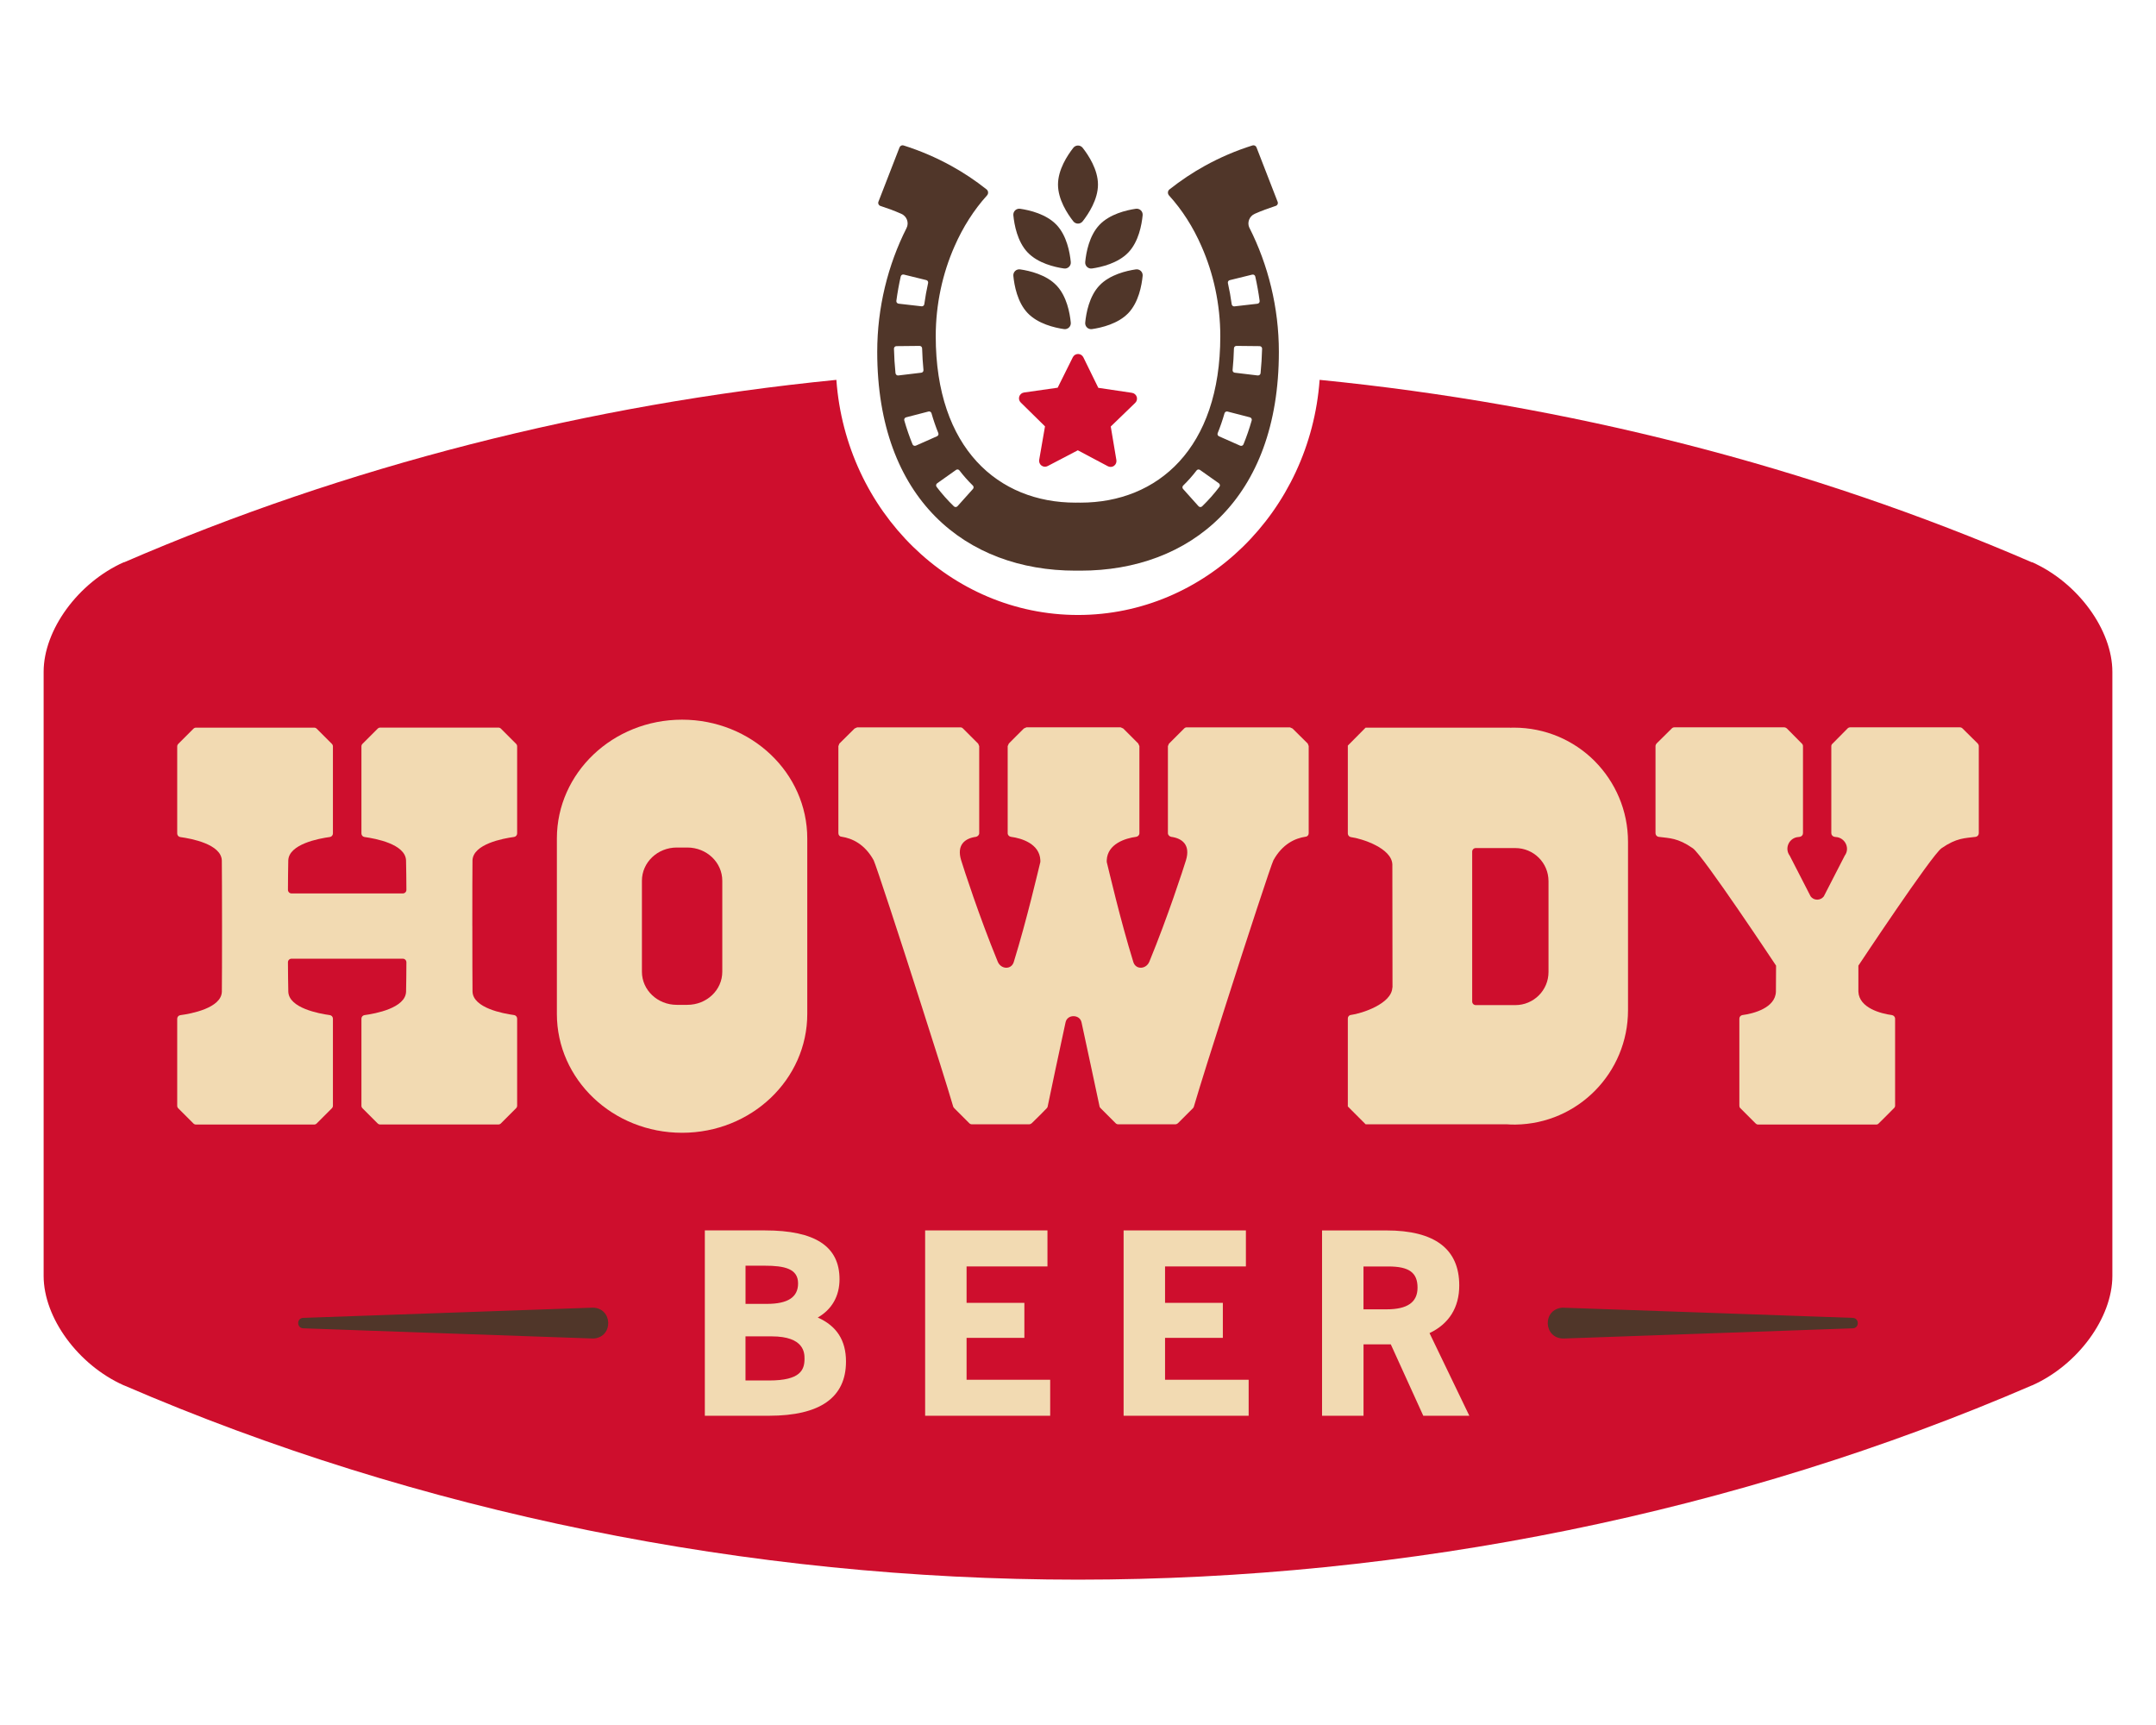
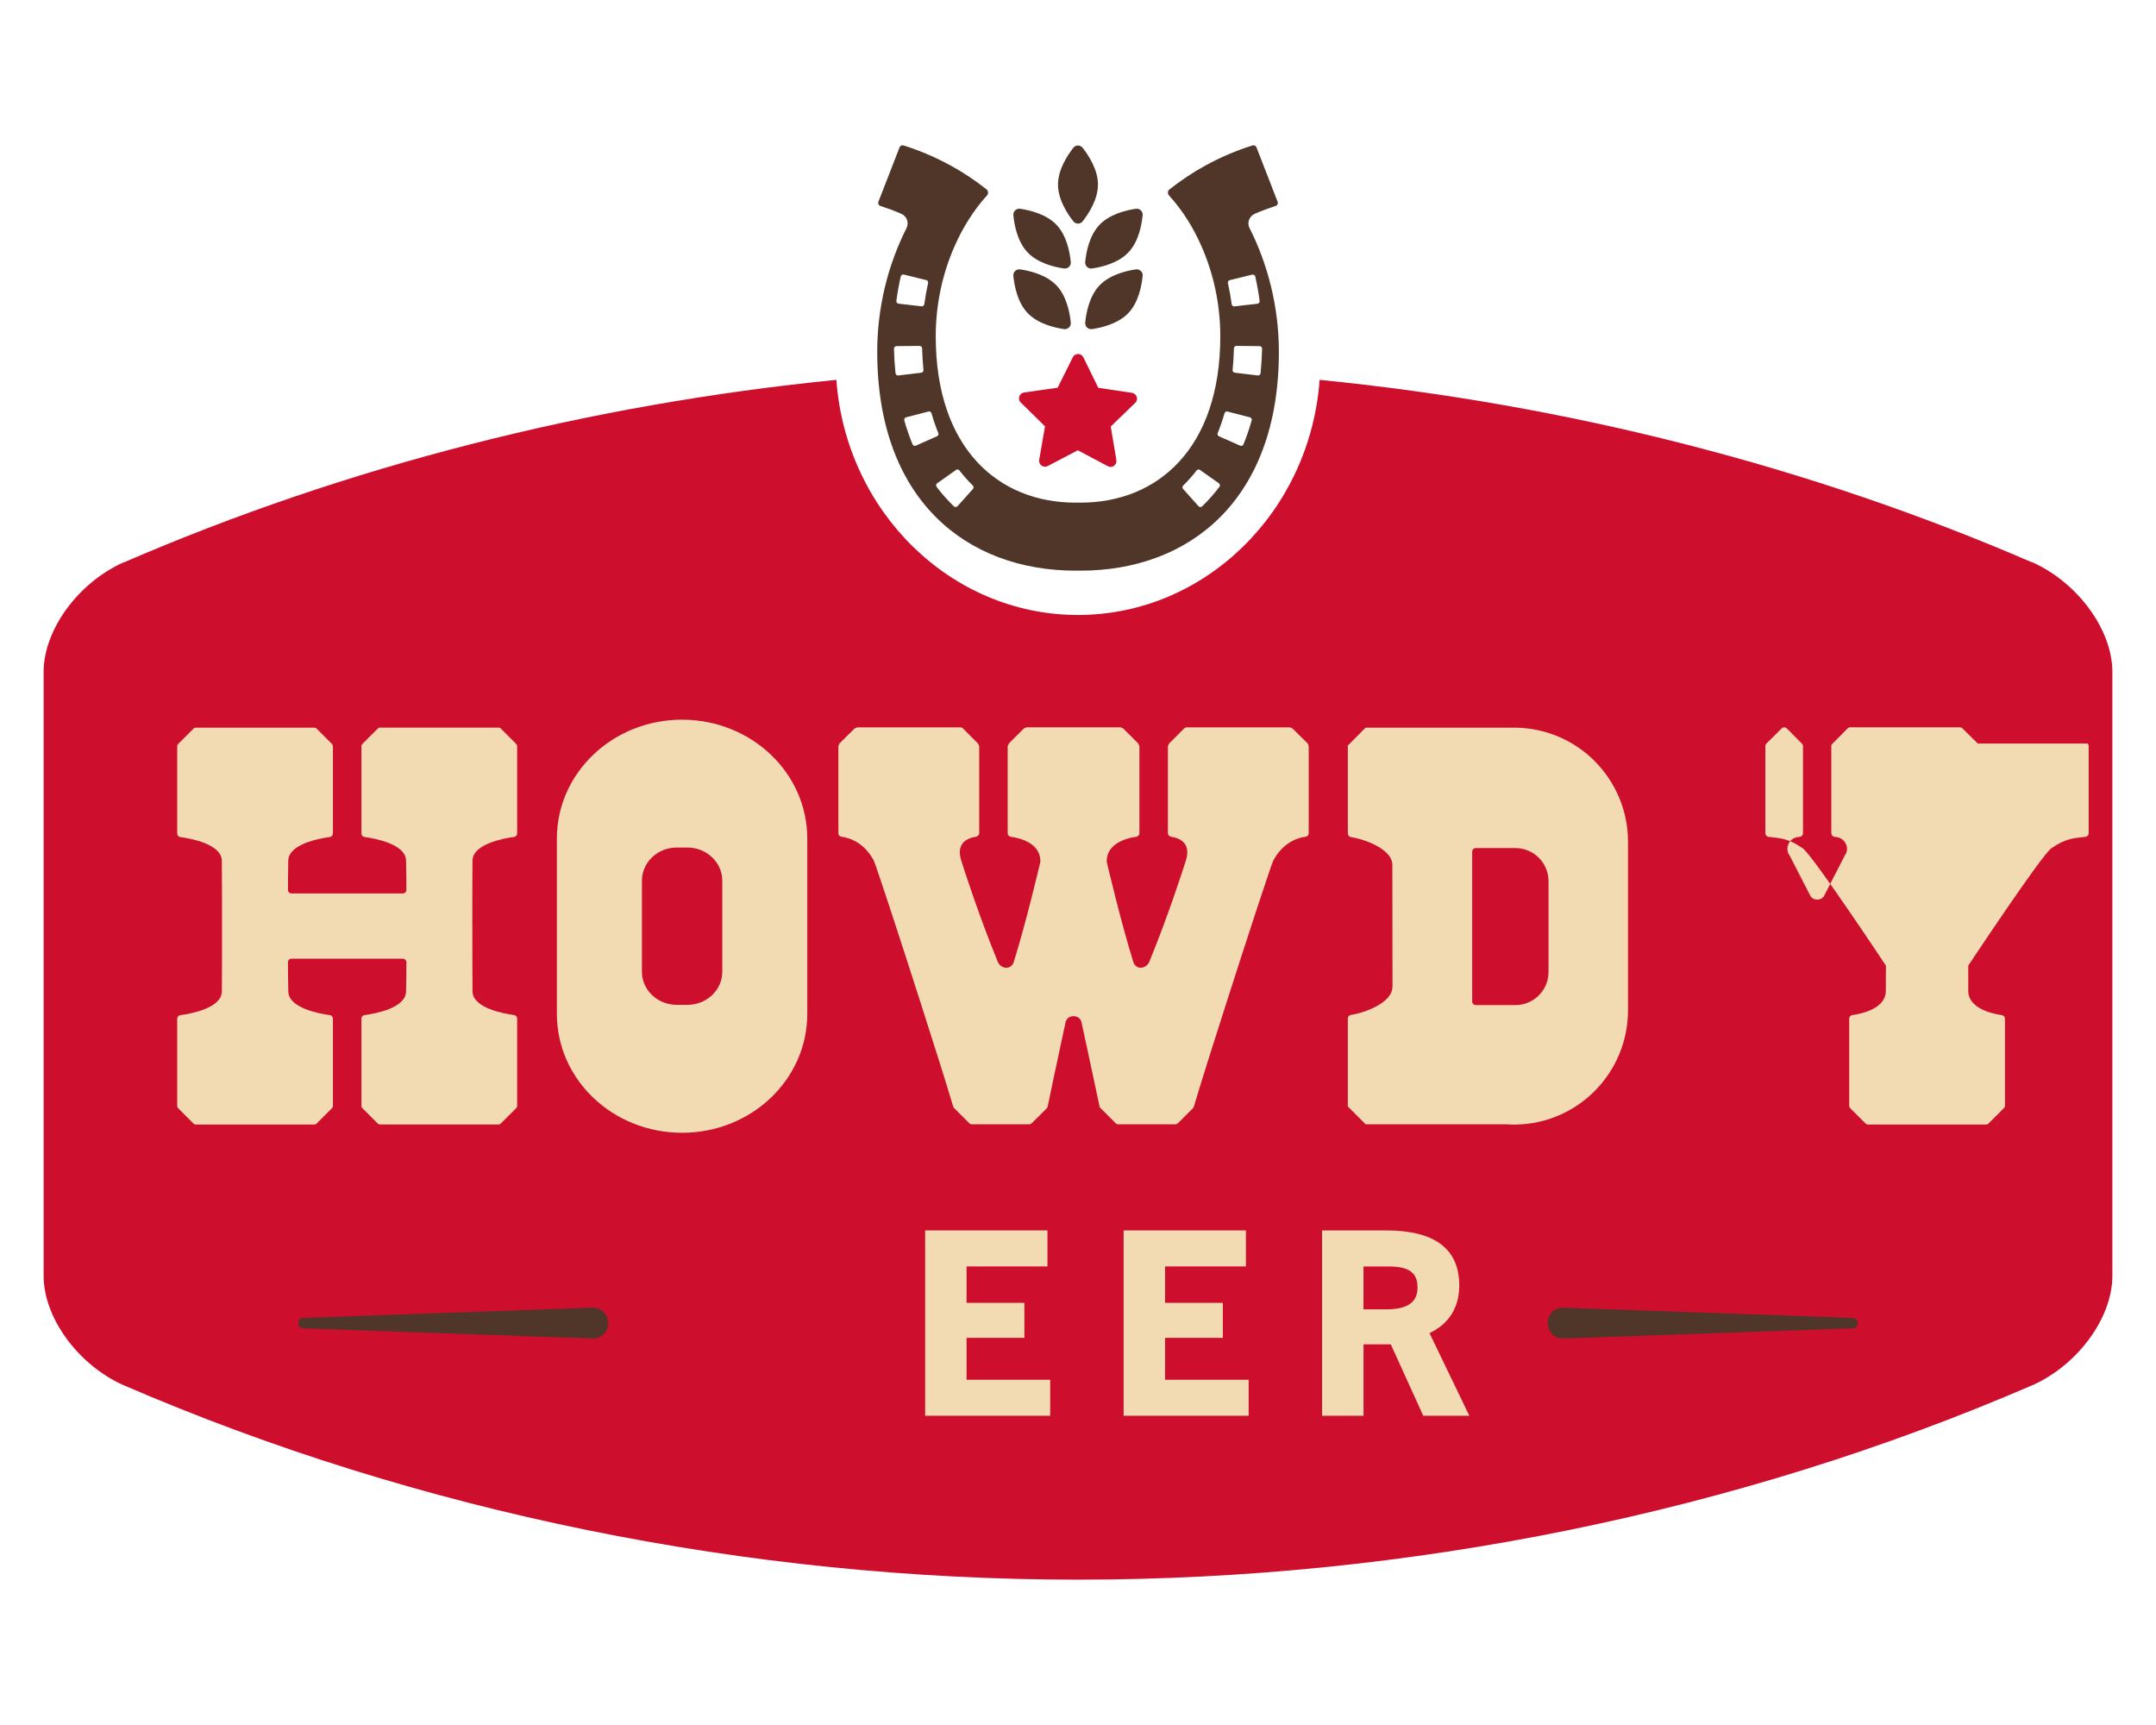
<svg xmlns="http://www.w3.org/2000/svg" id="Layer_1" viewBox="0 0 720 576">
  <defs>
    <style>.cls-1{fill:#f2dab2;}.cls-2{fill:#ce0e2d;}.cls-3{fill:#503629;}</style>
  </defs>
  <path class="cls-2" d="m705.43,224.34v201.69c0,14.01-11.52,29.73-26.72,36.53l-.16.05c-98.12,42.39-208.34,64.86-318.55,64.86s-220.43-22.47-318.55-64.86l-.16-.05c-15.2-6.8-26.72-22.52-26.72-36.53v-201.69c0-14.01,11.52-29.78,26.72-36.58h.16c74.1-32.07,155.15-52.72,237.86-60.92,3.17,43.85,38.14,78.51,80.69,78.51s77.52-34.66,80.69-78.51c82.71,8.2,163.76,28.85,237.86,60.92h.16c15.2,6.8,26.72,22.57,26.72,36.58Z" />
  <g>
    <path class="cls-3" d="m618.76,443.54l-96.59,3.41c-6.79.04-7.19-9.85-.36-10.3.17-.04,96.7,3.42,96.95,3.41,2.17.1,2.24,3.38,0,3.49h0Z" />
    <path class="cls-3" d="m101.24,440.06l96.59-3.41c6.79-.04,7.19,9.85.36,10.3-.17.04-96.7-3.42-96.95-3.41-2.17-.1-2.24-3.38,0-3.49h0Z" />
  </g>
  <g>
    <path class="cls-2" d="m379.62,132.52c-.23-.71-.85-1.24-1.59-1.35l-11.25-1.67-4.99-10.19c-.33-.68-1.01-1.1-1.75-1.11h-.02c-.73,0-1.42.42-1.75,1.09l-5.06,10.17-11.23,1.6c-.75.11-1.36.63-1.59,1.33-.24.71-.05,1.49.49,2.01l8.1,7.97-1.94,11.18c-.12.74.18,1.48.78,1.92.6.44,1.4.5,2.06.15l10.06-5.26,10.03,5.32c.29.15.6.23.92.23.4,0,.8-.12,1.15-.37.6-.43.9-1.18.78-1.92l-1.88-11.2,8.17-7.9c.54-.52.73-1.29.51-2.01h0Z" />
    <path class="cls-3" d="m417.27,76.15c-.9-1.81-.06-3.97,1.78-4.77,2.25-1,4.59-1.85,6.95-2.62.59-.17.9-.81.66-1.39-2.35-6.05-4.71-12.11-7.05-18.16-.2-.53-.79-.81-1.33-.65-5.53,1.73-10.82,4-15.86,6.78-4.15,2.28-8.1,4.93-11.87,7.9-.64.51-.69,1.44-.14,2.04,4.35,4.78,8.05,10.56,10.83,16.96,4,9.04,6.28,19.36,6.28,30.03,0,37.47-20.92,55.57-46.69,55.57-.22,0-.45,0-.65-.01-.12.01-.23,0-.35,0-.22.01-.43.01-.65.01-25.77,0-46.69-18.1-46.69-55.57,0-10.68,2.28-20.99,6.28-30.03,2.8-6.4,6.49-12.18,10.82-16.96.56-.59.51-1.53-.13-2.04-3.74-2.98-7.73-5.62-11.87-7.9-5.04-2.77-10.34-5.04-15.86-6.78-.53-.16-1.11.12-1.33.65-2.35,6.05-4.71,12.11-7.05,18.16-.22.58.09,1.21.66,1.39,2.37.77,4.68,1.62,6.95,2.62,1.85.79,2.69,2.96,1.78,4.77-6.23,12.31-9.79,26.55-9.79,41.33,0,49.26,29.67,73.07,66.24,73.07h1.65c36.56,0,66.24-23.81,66.24-73.07,0-14.78-3.58-29.02-9.79-41.33Zm-116.46,16.16c.1-.46.56-.74,1.02-.63l7.51,1.85c.44.11.7.54.6.98-.52,2.32-.94,4.69-1.27,7.06-.06.45-.46.76-.91.71l-7.68-.88c-.46-.05-.8-.48-.74-.94.37-2.74.86-5.47,1.46-8.15Zm-1.76,32.31c-.27-2.65-.44-5.4-.51-8.18-.01-.47.36-.86.83-.86l7.73-.08c.45,0,.82.36.84.81.07,2.47.22,4.89.45,7.24.04.45-.28.85-.72.9l-7.67.92c-.46.06-.89-.28-.93-.74Zm6.81,24.18c-.43.19-.94,0-1.12-.44-1.04-2.54-1.96-5.21-2.75-7.97-.13-.45.14-.93.6-1.04l7.48-1.94c.44-.11.88.14,1,.58.66,2.29,1.42,4.51,2.28,6.62.17.41-.02.88-.43,1.06l-7.06,3.13Zm19.06,14.47l-5.16,5.76c-.32.35-.86.38-1.2.05-2.07-1.99-4-4.17-5.78-6.51-.28-.38-.2-.92.19-1.19l6.31-4.47c.36-.26.86-.18,1.13.18,1.38,1.8,2.88,3.49,4.47,5.04.32.31.34.81.04,1.14Zm85.75-69.72l7.51-1.85c.45-.11.92.17,1.02.63.6,2.68,1.09,5.42,1.46,8.15.06.46-.27.89-.74.94l-7.68.88c-.45.05-.85-.26-.91-.71-.32-2.37-.75-4.74-1.27-7.06-.1-.44.17-.87.6-.98Zm-3.45,69.02c-1.77,2.33-3.71,4.51-5.77,6.51-.34.33-.89.3-1.2-.05l-5.16-5.76c-.3-.33-.28-.83.04-1.14,1.59-1.55,3.09-3.24,4.47-5.04.27-.35.77-.43,1.13-.18l6.31,4.46c.38.27.47.82.19,1.19Zm8.04-14.2c-.18.43-.69.63-1.12.44l-7.06-3.13c-.41-.18-.6-.65-.43-1.06.86-2.11,1.62-4.33,2.28-6.62.12-.43.56-.69,1-.58l7.48,1.93c.45.12.73.59.6,1.04-.79,2.76-1.71,5.43-2.75,7.98Zm4.76-23l-7.67-.92c-.45-.05-.77-.45-.72-.9.23-2.34.38-4.77.45-7.24.01-.45.38-.81.84-.81l7.73.08c.47,0,.84.39.83.86-.07,2.78-.25,5.52-.51,8.18-.05.46-.47.8-.93.74Z" />
    <path class="cls-3" d="m366.67,61.63c0,4.98-3.14,9.75-5.11,12.27-.8,1.02-2.33,1.02-3.13,0-1.97-2.51-5.11-7.29-5.11-12.27s3.14-9.75,5.11-12.27c.8-1.02,2.33-1.02,3.13,0,1.97,2.51,5.11,7.29,5.11,12.27" />
    <g>
      <path class="cls-3" d="m352.83,75.08c3.43,3.61,4.45,9.23,4.76,12.41.12,1.29-.98,2.34-2.27,2.16-3.16-.46-8.72-1.76-12.15-5.37-3.43-3.61-4.45-9.23-4.76-12.41-.12-1.29.98-2.34,2.27-2.16,3.16.46,8.72,1.76,12.15,5.37" />
      <path class="cls-3" d="m367.17,75.08c-3.43,3.61-4.45,9.23-4.76,12.41-.12,1.29.98,2.34,2.27,2.16,3.16-.46,8.72-1.76,12.15-5.37,3.43-3.61,4.45-9.23,4.76-12.41.12-1.29-.98-2.34-2.27-2.16-3.16.46-8.72,1.76-12.15,5.37" />
    </g>
    <g>
      <path class="cls-3" d="m352.83,95.32c3.43,3.61,4.45,9.23,4.76,12.41.12,1.29-.98,2.34-2.27,2.16-3.16-.46-8.72-1.76-12.15-5.37-3.43-3.61-4.45-9.23-4.76-12.41-.12-1.29.98-2.34,2.27-2.16,3.16.46,8.72,1.76,12.15,5.37" />
      <path class="cls-3" d="m367.17,95.32c-3.43,3.61-4.45,9.23-4.76,12.41-.12,1.29.98,2.34,2.27,2.16,3.16-.46,8.72-1.76,12.15-5.37,3.43-3.61,4.45-9.23,4.76-12.41.12-1.29-.98-2.34-2.27-2.16-3.16.46-8.72,1.76-12.15,5.37" />
    </g>
  </g>
  <g>
-     <path class="cls-1" d="m273.09,439.94c4.71-2.69,7.27-7.15,7.27-12.8,0-10.96-8.14-16.29-24.89-16.29h-20.09v61.89h21.42c17.07,0,25.72-6.09,25.72-18.1,0-7.06-3.09-11.89-9.43-14.7Zm-24.12,6.29h8.73c10.97,0,10.97,5.63,10.97,7.49,0,3.76-1.43,7.24-11.8,7.24h-7.91v-14.73Zm7.16-10.86h-7.16v-12.74h6.33c6.73,0,11.22,1,11.22,5.92,0,4.59-3.4,6.83-10.39,6.83Z" />
    <polygon class="cls-1" points="322.79 446.73 342.09 446.73 342.09 435.04 322.79 435.04 322.79 422.88 349.8 422.88 349.8 410.85 308.95 410.85 308.95 472.74 350.71 472.74 350.71 460.72 322.79 460.72 322.79 446.73" />
    <polygon class="cls-1" points="389.07 446.73 408.37 446.73 408.37 435.04 389.07 435.04 389.07 422.88 416.07 422.88 416.07 410.85 375.23 410.85 375.23 472.74 416.99 472.74 416.99 460.72 389.07 460.72 389.07 446.73" />
    <path class="cls-1" d="m477.39,445.14c6.51-3.08,9.93-8.56,9.93-15.92,0-12.18-8.18-18.36-24.32-18.36h-21.5v61.89h13.85v-23.85h9.11l10.85,23.85h15.38l-13.3-27.61Zm-4-15.18c0,4.87-3.37,7.24-10.31,7.24h-7.74v-14.31h8.32c6.91,0,9.73,2.05,9.73,7.08Z" />
  </g>
  <g>
    <path class="cls-1" d="m157.74,309.14c0,8.48.02,20.91.06,21.98.2,5.47,10.23,7.32,13.87,7.82.59.08,1.03.59,1.03,1.19v29.07c0,.32-.13.63-.36.86-1.91,1.92-3.14,3.13-5.06,5.06-.23.23-.54.36-.86.36h-39.45c-.32,0-.63-.13-.85-.35l-5.07-5.07c-.23-.23-.35-.53-.35-.85v-29.06c0-.6.44-1.11,1.03-1.19,3.64-.49,13.68-2.35,13.88-7.82.06-1.89.1-7.48.11-9.81,0-.67-.54-1.21-1.2-1.21h-37.16c-.67,0-1.21.54-1.2,1.21.02,2.33.05,7.92.12,9.81.2,5.47,10.23,7.32,13.87,7.82.59.08,1.03.59,1.03,1.19v29.07c0,.32-.13.63-.36.86-1.91,1.92-3.14,3.13-5.06,5.06-.23.23-.54.36-.86.36h-39.45c-.32,0-.63-.13-.85-.35l-5.07-5.07c-.23-.23-.35-.53-.35-.85v-29.06c0-.6.44-1.11,1.03-1.19,3.64-.49,13.68-2.35,13.88-7.82.04-1.08.06-13.5.06-21.98v.13c-.01-8.48-.03-20.91-.07-21.98-.2-5.47-10.23-7.32-13.87-7.82-.59-.08-1.03-.59-1.03-1.19v-29.07c0-.32.13-.63.36-.86,1.91-1.92,3.14-3.13,5.06-5.06.23-.23.54-.36.86-.36h39.45c.32,0,.63.13.85.35l5.07,5.07c.23.23.35.53.35.85v29.06c0,.6-.44,1.11-1.03,1.19-3.64.49-13.68,2.35-13.88,7.82-.06,1.89-.1,7.48-.11,9.81,0,.67.54,1.21,1.2,1.21h37.16c.67,0,1.21-.54,1.2-1.21-.02-2.33-.05-7.92-.12-9.81-.2-5.47-10.23-7.32-13.87-7.82-.59-.08-1.03-.59-1.03-1.19v-29.07c0-.32.13-.63.36-.86,1.91-1.92,3.14-3.13,5.06-5.06.23-.23.54-.36.86-.36h39.45c.32,0,.63.13.85.35l5.07,5.07c.23.23.35.53.35.85v29.06c0,.6-.44,1.11-1.03,1.19-3.64.49-13.68,2.35-13.88,7.82-.04,1.08-.06,13.5-.06,21.98v-.13Z" />
    <path class="cls-1" d="m437.04,249.15v29.07c0,.58-.39,1.11-1.01,1.16-3.57.53-7.77,2.46-10.77,7.87-.63,1.16-8.64,25.49-15.93,48.33-4.39,13.66-8.55,26.84-10.67,34.04-.05.14-.14.24-.24.39l-5.07,5.07c-.24.19-.53.34-.87.34h-19.07c-.29,0-.63-.14-.82-.34l-5.07-5.07c-.1-.14-.19-.24-.29-.39-.05-.14-.1-.34-.1-.48-1.35-6.28-3.52-16.61-5.94-27.71-.29-1.45-1.5-2.12-2.7-2.12s-2.37.68-2.66,2.12c-2.41,11.1-4.59,21.44-5.89,27.71,0,.14-.05.34-.1.48-.05.14-.14.24-.24.39-.82.82-1.55,1.55-2.17,2.22-.92.87-1.79,1.74-2.9,2.85-.24.19-.53.34-.87.34h-19.12c-.29,0-.63-.14-.82-.34l-5.07-5.07c-.1-.14-.19-.24-.29-.39-2.12-7.19-6.28-20.33-10.67-33.99-7.29-22.84-15.31-47.22-15.93-48.38-2.99-5.41-7.19-7.34-10.77-7.87-.63-.05-1.01-.58-1.01-1.16v-29.07c.1-.29.24-.58.34-.87,1.93-1.88,3.14-3.09,5.07-5.02.29-.14.58-.24.87-.39h34.47c.34,0,.63.14.87.39l5.07,5.07c.1.29.19.53.34.82v29.07c0,.58-.53,1.11-1.11,1.21-3.57.48-6.52,2.61-4.92,7.82.82,2.7,6.04,18.83,12.21,33.84,1.06,2.61,4.54,2.8,5.36.14,4.39-14.19,8.16-30.56,8.88-33.41v-.58c-.24-5.46-6.18-7.34-9.85-7.82-.58-.1-1.06-.58-1.06-1.21v-29.07c.14-.29.24-.58.39-.87,1.88-1.93,3.09-3.09,5.02-5.02.29-.14.58-.24.87-.39h31.43c.29.14.58.24.87.39,1.93,1.93,3.14,3.09,5.02,5.02.14.29.24.58.39.87v29.07c0,.63-.48,1.11-1.06,1.21-3.67.48-9.61,2.37-9.85,7.82v.58c.72,2.85,4.49,19.22,8.88,33.41.82,2.66,4.3,2.46,5.36-.14,6.18-15.02,11.39-31.14,12.22-33.84,1.59-5.21-1.35-7.34-4.92-7.82-.58-.1-1.11-.63-1.11-1.21v-29.07c.14-.29.24-.53.34-.82l5.07-5.07c.24-.24.53-.39.87-.39h34.47c.29.14.58.24.87.39,1.93,1.93,3.14,3.14,5.07,5.02.1.29.24.58.34.87Z" />
    <path class="cls-1" d="m257.38,251.95c-7.58-7.19-18.06-11.64-29.6-11.64-23.13,0-41.81,17.77-41.81,39.69v58.56c0,21.92,18.68,39.69,41.81,39.69s41.81-17.77,41.81-39.69v-58.56c0-10.96-4.68-20.91-12.22-28.05Zm-16.17,72.52c0,6.13-5.21,11.06-11.68,11.06h-3.52c-6.42,0-11.64-4.92-11.64-11.06v-30.37c0-6.13,5.21-11.1,11.64-11.1h3.52c6.47,0,11.68,4.97,11.68,11.1v30.37Z" />
    <path class="cls-1" d="m532.53,254.12c-6.9-6.9-16.42-11.15-26.99-11.15-.39,0-.82,0-1.21.05l.05-.05h-48.33c-2.32,2.32-3.62,3.62-5.94,5.99v29.35c0,.58.43,1.11,1.01,1.21,3.67.48,13.66,3.67,13.86,9.13l.05,41.09h-.05c-.19,5.46-10.24,8.69-13.86,9.17-.58.05-1.01.58-1.01,1.16v29.4l5.94,5.94h47.03c1.01.1,2.03.1,3.04.1,20.86-.29,37.56-17.33,37.56-38.19v-56.2c0-10.53-4.25-20.04-11.15-26.99Zm-15.4,70.44c0,6.13-4.97,11.06-11.1,11.06h-13.18c-.68,0-1.21-.53-1.21-1.21v-50.02c0-.68.53-1.21,1.21-1.21h13.18c6.13,0,11.1,4.92,11.1,11.06v30.32Z" />
-     <path class="cls-1" d="m660.48,248.28c-1.93-1.93-3.14-3.14-5.07-5.02-.24-.24-.53-.39-.87-.39h-36.69c-.29,0-.63.14-.82.34l-5.07,5.12c-.24.19-.39.48-.39.82v29.07c0,.58.48,1.11,1.06,1.21.34.05.68.1,1.06.14,2.75.63,4.06,3.86,2.37,6.13l-7,13.62c-1.11,1.45-3.33,1.45-4.39,0l-7-13.62c-1.69-2.27-.43-5.5,2.32-6.13.39-.05.72-.1,1.06-.14.63-.1,1.06-.63,1.06-1.21v-29.07c0-.34-.14-.63-.34-.82l-5.07-5.12c-.24-.19-.53-.34-.87-.34h-36.69c-.34,0-.63.14-.87.39-1.93,1.88-3.14,3.09-5.07,5.02-.19.24-.34.53-.34.87v29.07c0,.58.43,1.11,1.01,1.21,3.62.48,6.37.29,11.44,3.81,3.33,2.27,27.81,39.2,27.81,39.2,0,2.9-.05,8.11-.05,8.69-.19,5.46-7.53,7.34-11.2,7.82-.58.1-1.01.58-1.01,1.21v29.06c0,.29.1.63.34.82l5.07,5.07c.24.24.53.39.87.39h39.45c.29,0,.63-.14.82-.39,1.93-1.93,3.19-3.14,5.07-5.07.24-.19.39-.53.39-.82v-29.06c0-.63-.48-1.11-1.06-1.21-3.67-.48-10.96-2.37-11.2-7.82v-8.69s24.48-36.93,27.76-39.2c5.07-3.52,7.82-3.33,11.44-3.81.58-.1,1.01-.63,1.01-1.21v-29.07c0-.34-.14-.63-.34-.87Z" />
+     <path class="cls-1" d="m660.48,248.28c-1.93-1.93-3.14-3.14-5.07-5.02-.24-.24-.53-.39-.87-.39h-36.69c-.29,0-.63.14-.82.34l-5.07,5.12c-.24.19-.39.48-.39.82v29.07c0,.58.48,1.11,1.06,1.21.34.05.68.1,1.06.14,2.75.63,4.06,3.86,2.37,6.13l-7,13.62c-1.11,1.45-3.33,1.45-4.39,0l-7-13.62c-1.69-2.27-.43-5.5,2.32-6.13.39-.05.72-.1,1.06-.14.63-.1,1.06-.63,1.06-1.21v-29.07c0-.34-.14-.63-.34-.82l-5.07-5.12c-.24-.19-.53-.34-.87-.34c-.34,0-.63.14-.87.39-1.93,1.88-3.14,3.09-5.07,5.02-.19.24-.34.53-.34.87v29.07c0,.58.43,1.11,1.01,1.21,3.62.48,6.37.29,11.44,3.81,3.33,2.27,27.81,39.2,27.81,39.2,0,2.9-.05,8.11-.05,8.69-.19,5.46-7.53,7.34-11.2,7.82-.58.1-1.01.58-1.01,1.21v29.06c0,.29.1.63.34.82l5.07,5.07c.24.24.53.39.87.39h39.45c.29,0,.63-.14.82-.39,1.93-1.93,3.19-3.14,5.07-5.07.24-.19.39-.53.39-.82v-29.06c0-.63-.48-1.11-1.06-1.21-3.67-.48-10.96-2.37-11.2-7.82v-8.69s24.48-36.93,27.76-39.2c5.07-3.52,7.82-3.33,11.44-3.81.58-.1,1.01-.63,1.01-1.21v-29.07c0-.34-.14-.63-.34-.87Z" />
  </g>
</svg>